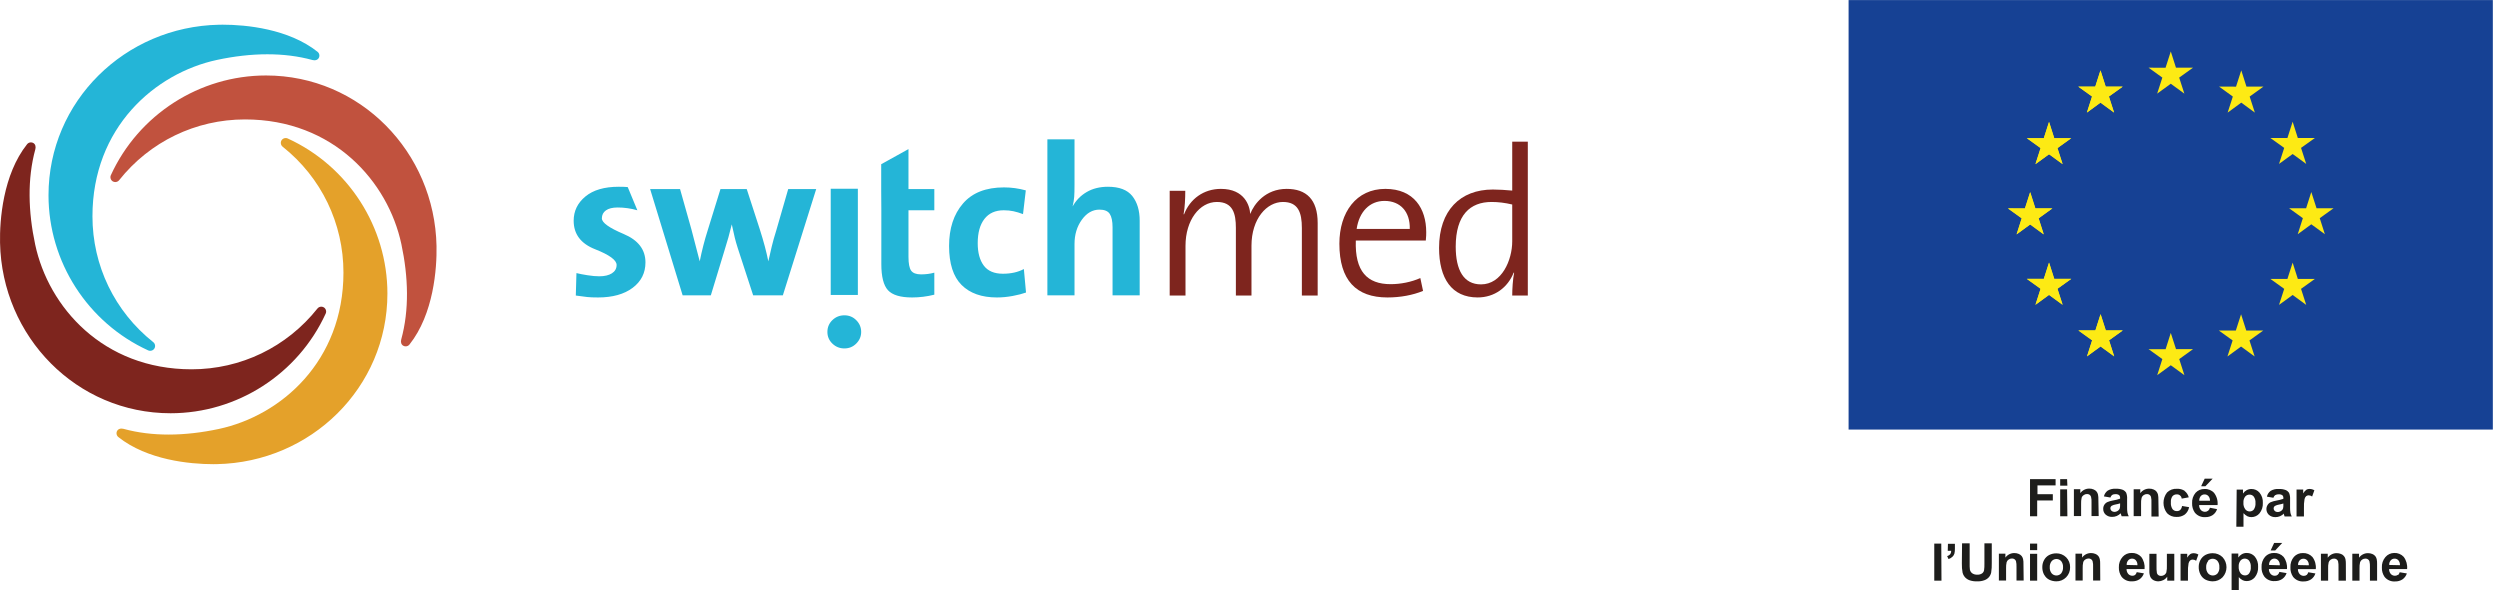
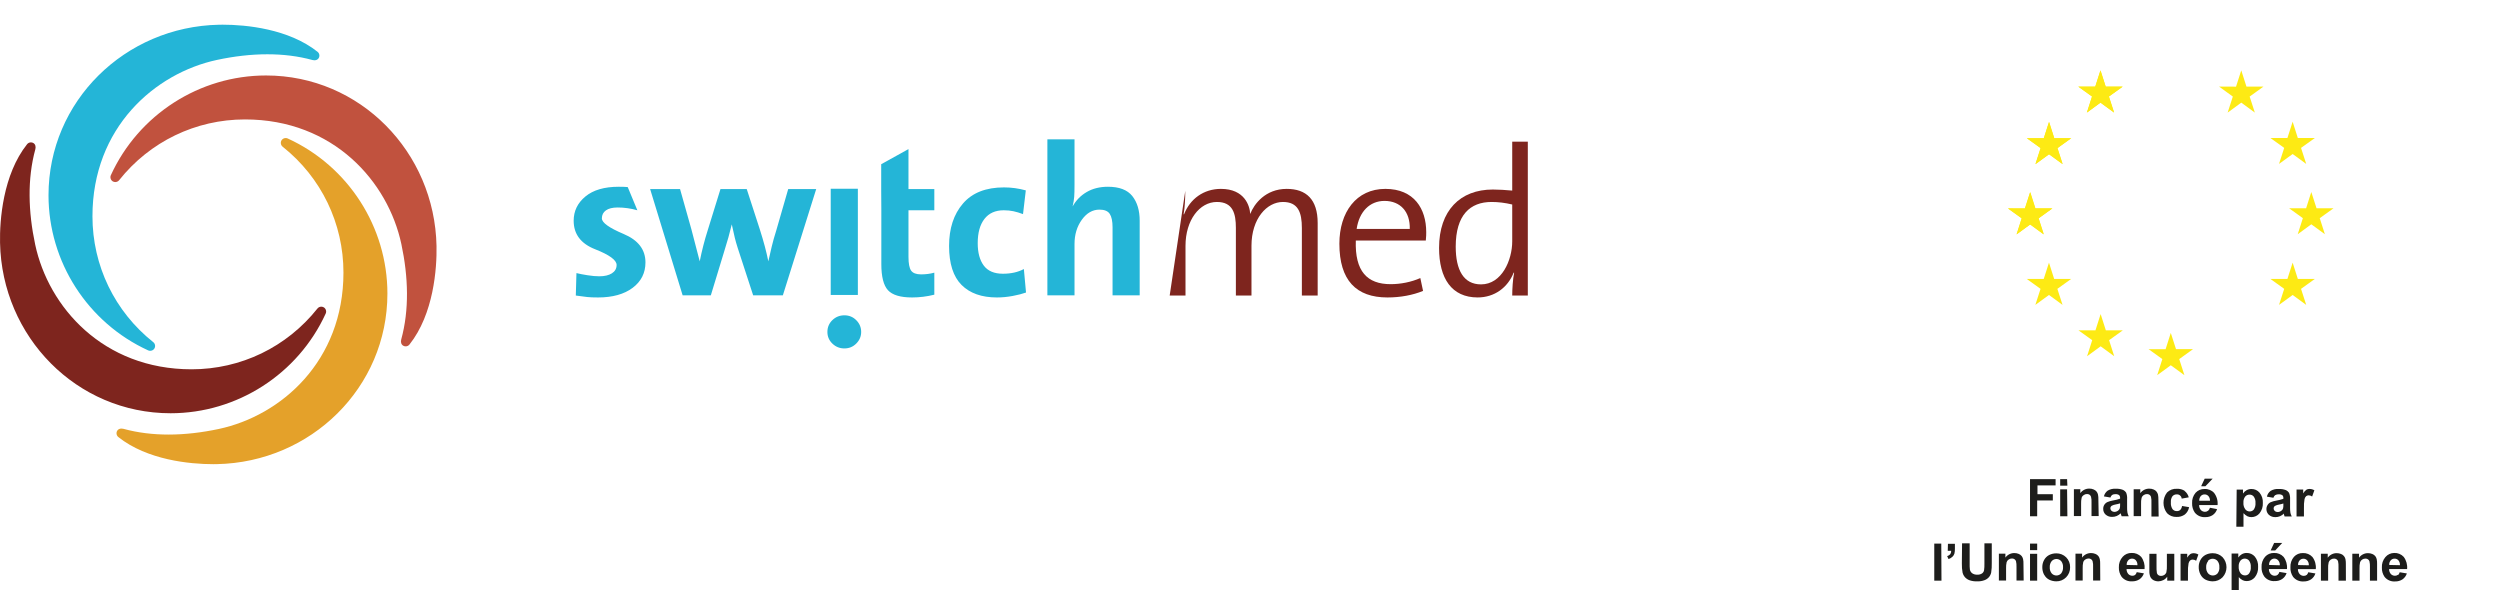
<svg xmlns="http://www.w3.org/2000/svg" xmlns:ns1="http://www.serif.com/" width="233px" height="55px" viewBox="0 0 233 55" version="1.1" xml:space="preserve" style="fill-rule:evenodd;clip-rule:evenodd;stroke-linejoin:round;stroke-miterlimit:2;">
  <g id="_03" ns1:id="03">
    <g id="Group-8" transform="matrix(1,0,0,1,0,2.301)">
      <path id="Fill-109" d="M20.76,-0C20.64,-0 20.524,0.002 20.415,0.004C11.653,0.177 4.521,7.134 4.521,15.898C4.521,22.098 8.168,27.773 13.812,30.356C13.872,30.383 13.935,30.395 13.998,30.395C14.153,30.395 14.305,30.317 14.388,30.181C14.508,29.986 14.464,29.731 14.284,29.589C10.682,26.724 8.617,22.449 8.617,17.857C8.617,9.593 14.435,4.517 20.243,3.279C21.815,2.944 23.387,2.758 24.917,2.758C26.369,2.758 27.784,2.925 29.125,3.294C29.184,3.31 29.244,3.318 29.303,3.318C29.463,3.318 29.614,3.257 29.7,3.119C29.821,2.924 29.775,2.67 29.596,2.527C26.906,0.386 22.935,-0 20.76,-0" style="fill:rgb(36,181,215);" />
      <path id="Fill-110" d="M24.791,4.733C18.59,4.733 12.915,8.381 10.332,14.026C10.238,14.232 10.316,14.484 10.507,14.601C10.581,14.646 10.661,14.667 10.743,14.667C10.878,14.667 11.01,14.608 11.1,14.497C13.964,10.895 18.24,8.83 22.831,8.83C31.096,8.83 36.173,14.648 37.409,20.455C38.062,23.522 38.15,26.585 37.394,29.338C37.335,29.553 37.379,29.796 37.57,29.913C37.644,29.958 37.725,29.98 37.807,29.98C37.941,29.98 38.073,29.92 38.162,29.809C40.422,26.968 40.726,22.701 40.684,20.627C40.511,11.865 33.555,4.733 24.791,4.733" style="fill:rgb(193,82,62);" />
      <g id="Group-114" transform="matrix(1,0,0,1,0,10.388)">
        <path id="Fill-111" d="M26.629,0.176C26.474,0.176 26.322,0.254 26.238,0.39C26.12,0.586 26.164,0.84 26.343,0.984C29.944,3.848 32.01,8.123 32.01,12.714C32.01,20.978 26.192,26.056 20.385,27.292C18.812,27.626 17.24,27.813 15.71,27.813C14.258,27.813 12.843,27.645 11.502,27.277C11.444,27.261 11.383,27.253 11.323,27.253C11.164,27.253 11.012,27.314 10.926,27.453C10.807,27.648 10.852,27.902 11.03,28.045C13.722,30.186 17.693,30.572 19.866,30.572C19.987,30.572 20.102,30.57 20.211,30.568C28.975,30.394 36.107,23.438 36.107,14.673C36.107,8.473 32.459,2.797 26.816,0.217C26.756,0.19 26.692,0.176 26.629,0.176" style="fill:rgb(228,161,42);" />
        <path id="Fill-113" d="M2.881,0.58C2.747,0.58 2.614,0.64 2.525,0.751C0.267,3.591 -0.039,7.858 0.004,9.933C0.176,18.695 7.133,25.826 15.897,25.826C22.098,25.826 27.772,22.179 30.355,16.535C30.45,16.328 30.372,16.076 30.181,15.959C30.107,15.914 30.026,15.893 29.944,15.893C29.81,15.893 29.677,15.952 29.588,16.063C26.724,19.664 22.448,21.73 17.857,21.73C9.592,21.73 4.515,15.912 3.279,10.105C2.626,7.037 2.539,3.974 3.293,1.222C3.353,1.006 3.309,0.763 3.117,0.646C3.044,0.601 2.962,0.58 2.881,0.58" style="fill:rgb(126,37,30);" />
      </g>
-       <path id="Fill-115" d="M119.919,15.303C117.935,15.303 116.874,16.718 116.52,17.641C116.481,16.895 116.009,15.303 113.789,15.303C112.178,15.303 110.901,16.246 110.351,17.68L110.312,17.661C110.43,17.053 110.468,16.129 110.468,15.48L109.015,15.48L109.015,25.244L110.489,25.244L110.489,20.608C110.489,18.211 111.805,16.522 113.416,16.522C114.909,16.522 115.184,17.603 115.184,18.939L115.184,25.244L116.638,25.244L116.638,20.608C116.638,18.074 118.072,16.522 119.566,16.522C120.98,16.522 121.334,17.484 121.334,18.957L121.334,25.244L122.807,25.244L122.807,18.486C122.807,16.287 121.747,15.303 119.919,15.303" style="fill:rgb(126,37,30);" />
+       <path id="Fill-115" d="M119.919,15.303C117.935,15.303 116.874,16.718 116.52,17.641C116.481,16.895 116.009,15.303 113.789,15.303C112.178,15.303 110.901,16.246 110.351,17.68L110.312,17.661C110.43,17.053 110.468,16.129 110.468,15.48L109.015,25.244L110.489,25.244L110.489,20.608C110.489,18.211 111.805,16.522 113.416,16.522C114.909,16.522 115.184,17.603 115.184,18.939L115.184,25.244L116.638,25.244L116.638,20.608C116.638,18.074 118.072,16.522 119.566,16.522C120.98,16.522 121.334,17.484 121.334,18.957L121.334,25.244L122.807,25.244L122.807,18.486C122.807,16.287 121.747,15.303 119.919,15.303" style="fill:rgb(126,37,30);" />
      <path id="Fill-116" d="M126.44,19.037C126.676,17.426 127.659,16.424 129.034,16.424C130.526,16.424 131.431,17.445 131.391,19.037L126.44,19.037ZM129.112,15.303C126.401,15.303 124.83,17.484 124.83,20.411C124.83,23.83 126.401,25.422 129.309,25.422C130.526,25.422 131.666,25.205 132.629,24.813L132.375,23.614C131.528,23.988 130.546,24.183 129.603,24.183C127.424,24.183 126.264,22.986 126.362,20.117L132.885,20.117C132.924,19.763 132.924,19.508 132.924,19.33C132.924,17.17 131.804,15.303 129.112,15.303Z" style="fill:rgb(126,37,30);" />
      <path id="Fill-117" d="M138.031,24.203C136.42,24.203 135.673,22.887 135.673,20.687C135.673,17.74 137.01,16.522 139.013,16.522C139.642,16.522 140.271,16.6 140.939,16.758L140.939,20.195C140.939,21.925 139.976,24.203 138.031,24.203M142.392,10.903L140.939,10.903L140.939,15.461C140.271,15.402 139.701,15.363 139.131,15.363C136.086,15.363 134.121,17.327 134.121,20.804C134.121,23.653 135.3,25.421 137.717,25.421C139.289,25.421 140.527,24.498 141.076,23.103L141.116,23.122C140.997,23.713 140.939,24.655 140.939,25.245L142.392,25.245L142.392,10.903" style="fill:rgb(126,37,30);" />
      <path id="Fill-118" d="M58.505,15.135C58.306,15.115 58.027,15.105 57.668,15.105C56.327,15.105 55.291,15.407 54.561,16.011C53.831,16.615 53.466,17.369 53.466,18.271C53.466,19.52 54.132,20.406 55.468,20.93C56.802,21.454 57.468,21.942 57.468,22.394C57.468,22.727 57.322,22.986 57.03,23.172C56.738,23.357 56.346,23.449 55.856,23.449C55.536,23.449 55.169,23.417 54.749,23.35C54.331,23.285 53.99,23.218 53.725,23.151L53.665,25.243C54.129,25.309 54.484,25.356 54.731,25.382C54.976,25.409 55.311,25.422 55.736,25.422C57.09,25.422 58.166,25.123 58.963,24.525C59.759,23.928 60.157,23.138 60.157,22.155C60.157,20.961 59.48,20.077 58.125,19.507C56.772,18.936 56.094,18.45 56.094,18.052C56.094,17.733 56.221,17.485 56.473,17.305C56.725,17.126 57.09,17.037 57.569,17.037C58.178,17.037 58.79,17.123 59.401,17.296L58.505,15.135ZM76.069,15.323L73.46,15.323L72.345,19.187C72.172,19.733 72.033,20.227 71.927,20.672C71.821,21.117 71.715,21.578 71.608,22.055C71.515,21.592 71.405,21.123 71.279,20.652C71.153,20.18 70.997,19.652 70.812,19.068L69.597,15.323L67.147,15.323L65.951,19.187C65.659,20.104 65.414,21.059 65.215,22.055L64.437,19.068L63.382,15.323L60.593,15.323L63.621,25.222L66.25,25.222L67.505,21.1C67.784,20.223 68.017,19.394 68.202,18.61C68.322,19.154 68.415,19.566 68.48,19.845C68.548,20.124 68.64,20.449 68.759,20.821L70.194,25.222L72.963,25.222L76.069,15.323ZM82.14,17.296L82.14,22.315C82.14,23.483 82.346,24.293 82.757,24.745C83.169,25.196 83.92,25.422 85.008,25.422C85.698,25.422 86.388,25.336 87.079,25.163L87.079,23.111C86.695,23.218 86.283,23.271 85.844,23.271C85.393,23.271 85.084,23.154 84.918,22.923C84.752,22.689 84.67,22.261 84.67,21.637L84.67,17.296L87.079,17.296L87.079,15.323L84.67,15.323L84.67,11.594L82.128,13.003L82.128,15.478L82.14,17.296ZM94.379,25.283C94.877,25.189 95.292,25.083 95.625,24.963L95.424,22.773C94.88,23.065 94.229,23.211 93.473,23.211C92.663,23.211 92.069,22.959 91.69,22.454C91.312,21.949 91.123,21.252 91.123,20.362C91.123,19.394 91.332,18.64 91.75,18.102C92.168,17.564 92.769,17.296 93.553,17.296C93.871,17.296 94.17,17.326 94.448,17.385C94.728,17.445 95.026,17.534 95.345,17.654L95.605,15.443C94.94,15.258 94.263,15.164 93.573,15.164C91.886,15.164 90.611,15.666 89.749,16.668C88.884,17.67 88.454,18.988 88.454,20.622C88.454,22.268 88.842,23.48 89.619,24.257C90.395,25.033 91.494,25.422 92.915,25.422C93.393,25.422 93.881,25.375 94.379,25.283ZM106.219,25.222L106.219,18.271C106.219,17.316 105.99,16.548 105.53,15.971C105.071,15.394 104.314,15.105 103.263,15.105C102.503,15.105 101.844,15.268 101.286,15.593C100.726,15.918 100.287,16.366 99.968,16.937C100.047,16.592 100.096,16.296 100.115,16.051C100.135,15.805 100.145,15.43 100.145,14.926L100.145,10.682L97.616,10.682L97.616,25.222L100.145,25.222L100.145,20.442C100.145,19.566 100.371,18.813 100.825,18.182C101.279,17.551 101.827,17.236 102.469,17.236C102.935,17.236 103.257,17.369 103.43,17.635C103.603,17.9 103.69,18.318 103.69,18.888L103.69,25.222L106.219,25.222Z" style="fill:rgb(36,181,215);" />
      <path id="Fill-119" d="M77.423,25.189L79.952,25.189L79.952,15.29L77.423,15.29L77.423,25.189Z" style="fill:rgb(36,181,215);" />
      <path id="Fill-120" d="M77.58,27.533C77.269,27.832 77.114,28.2 77.114,28.638C77.114,29.063 77.269,29.426 77.58,29.724C77.889,30.023 78.262,30.173 78.698,30.173C79.133,30.173 79.503,30.02 79.806,29.715C80.11,29.409 80.261,29.05 80.261,28.638C80.261,28.214 80.11,27.849 79.806,27.544C79.503,27.237 79.133,27.086 78.698,27.086C78.262,27.086 77.889,27.235 77.58,27.533" style="fill:rgb(36,181,215);" />
    </g>
    <g transform="matrix(0.46,0,0,0.46,170.798,-6.958)">
-       <rect x="3.24" y="15.14" width="130.53" height="87.02" style="fill:rgb(22,65,148);" />
-     </g>
+       </g>
    <g transform="matrix(0.46,0,0,0.46,170.798,-6.958)">
-       <path d="M65.76,34.1L68.52,32.09L71.27,34.1L70.22,30.85L73.02,28.84L69.57,28.84L68.52,25.55L67.46,28.85L64.02,28.84L66.81,30.85L65.76,34.1Z" style="fill:rgb(253,234,20);fill-rule:nonzero;" />
-     </g>
+       </g>
    <g transform="matrix(0.46,0,0,0.46,170.798,-6.958)">
      <path d="M51.51,37.93L54.26,35.92L57.02,37.93L55.97,34.68L58.77,32.67L55.32,32.67L54.26,29.38L53.21,32.67L49.76,32.67L52.56,34.68L51.51,37.93Z" style="fill:rgb(253,234,20);fill-rule:nonzero;" />
    </g>
    <g transform="matrix(0.46,0,0,0.46,170.798,-6.958)">
      <path d="M43.84,39.83L42.78,43.13L39.33,43.12L42.13,45.13L41.08,48.38L43.84,46.38L46.59,48.38L45.54,45.13L48.34,43.12L44.89,43.12L43.84,39.83Z" style="fill:rgb(253,234,20);fill-rule:nonzero;" />
    </g>
    <g transform="matrix(0.46,0,0,0.46,170.798,-6.958)">
      <path d="M40.01,60.61L42.76,62.62L41.72,59.37L44.51,57.36L41.06,57.36L40.01,54.07L38.95,57.37L35.51,57.36L38.3,59.37L37.26,62.62L40.01,60.61Z" style="fill:rgb(253,234,20);fill-rule:nonzero;" />
    </g>
    <g transform="matrix(0.46,0,0,0.46,170.798,-6.958)">
      <path d="M44.89,71.64L43.84,68.34L42.78,71.64L39.33,71.64L42.13,73.65L41.08,76.9L43.84,74.89L46.59,76.9L45.54,73.65L48.34,71.64L44.89,71.64Z" style="fill:rgb(253,234,20);fill-rule:nonzero;" />
    </g>
    <g transform="matrix(0.46,0,0,0.46,170.798,-6.958)">
-       <path d="M55.34,82.09L54.28,78.8L53.23,82.09L49.78,82.09L52.58,84.1L51.53,87.35L54.29,85.34L57.04,87.35L55.99,84.1L58.79,82.09L55.34,82.09Z" style="fill:rgb(253,234,20);fill-rule:nonzero;" />
-     </g>
+       </g>
    <g transform="matrix(0.46,0,0,0.46,170.798,-6.958)">
      <path d="M69.58,85.87L68.52,82.58L67.47,85.88L64.02,85.87L66.81,87.88L65.77,91.14L68.52,89.13L71.28,91.14L70.23,87.88L73.02,85.87L69.58,85.87Z" style="fill:rgb(253,234,20);fill-rule:nonzero;" />
    </g>
    <g transform="matrix(0.46,0,0,0.46,170.798,-6.958)">
-       <path d="M83.81,82.09L82.76,78.8L81.7,82.09L78.25,82.09L81.05,84.1L80,87.35L82.76,85.34L85.51,87.35L84.46,84.1L87.26,82.09L83.81,82.09Z" style="fill:rgb(253,234,20);fill-rule:nonzero;" />
-     </g>
+       </g>
    <g transform="matrix(0.46,0,0,0.46,170.798,-6.958)">
      <path d="M94.26,71.64L93.21,68.34L92.15,71.64L88.7,71.64L91.5,73.65L90.45,76.9L93.21,74.89L95.96,76.9L94.91,73.65L97.71,71.64L94.26,71.64Z" style="fill:rgb(253,234,20);fill-rule:nonzero;" />
    </g>
    <g transform="matrix(0.46,0,0,0.46,170.798,-6.958)">
      <path d="M101.5,57.32L98.05,57.32L96.99,54.03L95.94,57.32L92.49,57.32L95.28,59.33L94.24,62.58L96.99,60.57L99.74,62.58L98.7,59.33L101.5,57.32Z" style="fill:rgb(253,234,20);fill-rule:nonzero;" />
    </g>
    <g transform="matrix(0.46,0,0,0.46,170.798,-6.958)">
      <path d="M90.45,48.34L93.21,46.33L95.96,48.34L94.91,45.09L97.71,43.09L94.26,43.09L93.21,39.79L92.15,43.09L88.7,43.09L91.5,45.09L90.45,48.34Z" style="fill:rgb(253,234,20);fill-rule:nonzero;" />
    </g>
    <g transform="matrix(0.46,0,0,0.46,170.798,-6.958)">
      <path d="M82.8,29.38L81.74,32.68L78.3,32.67L81.09,34.69L80.04,37.94L82.8,35.92L85.55,37.94L84.5,34.69L87.3,32.67L83.85,32.67L82.8,29.38Z" style="fill:rgb(253,234,20);fill-rule:nonzero;" />
    </g>
    <g transform="matrix(0.46,0,0,0.46,170.798,-6.958)">
      <path d="M51.54,37.93L54.29,35.92L57.04,37.93L55.99,34.68L58.79,32.68L55.34,32.68L54.29,29.39L53.23,32.68L49.79,32.68L52.58,34.68L51.54,37.93Z" style="fill:rgb(253,234,20);fill-rule:nonzero;" />
    </g>
    <g transform="matrix(0.46,0,0,0.46,170.798,-6.958)">
      <path d="M43.87,39.83L42.81,43.12L39.37,43.12L42.16,45.13L41.12,48.38L43.87,46.37L46.62,48.38L45.57,45.13L48.37,43.12L44.92,43.12L43.87,39.83Z" style="fill:rgb(253,234,20);fill-rule:nonzero;" />
    </g>
    <g transform="matrix(0.46,0,0,0.46,170.798,-6.958)">
      <path d="M40.05,60.59L42.8,62.6L41.75,59.35L44.54,57.34L41.1,57.34L40.05,54.05L38.99,57.35L35.55,57.34L38.34,59.35L37.3,62.6L40.05,60.59Z" style="fill:rgb(253,234,20);fill-rule:nonzero;" />
    </g>
    <g transform="matrix(0.46,0,0,0.46,170.798,-6.958)">
-       <path d="M44.92,71.61L43.87,68.32L42.81,71.61L39.37,71.61L42.16,73.61L41.12,76.86L43.87,74.85L46.62,76.86L45.57,73.61L48.37,71.61L44.92,71.61Z" style="fill:rgb(253,234,20);fill-rule:nonzero;" />
-     </g>
+       </g>
    <g transform="matrix(0.46,0,0,0.46,170.798,-6.958)">
      <path d="M55.36,82.05L54.31,78.76L53.26,82.05L49.81,82.05L52.6,84.05L51.56,87.3L54.31,85.29L57.06,87.3L56.02,84.05L58.81,82.05L55.36,82.05Z" style="fill:rgb(253,234,20);fill-rule:nonzero;" />
    </g>
    <g transform="matrix(0.46,0,0,0.46,170.798,-6.958)">
      <path d="M112.77,129.59C112.749,129.252 112.86,128.918 113.08,128.66C113.277,128.43 113.567,128.301 113.87,128.31C114.159,128.305 114.436,128.425 114.63,128.64C114.861,128.92 114.976,129.278 114.95,129.64L112.77,129.59ZM114.52,131.59C114.356,131.72 114.15,131.788 113.94,131.78C113.622,131.785 113.316,131.654 113.1,131.42C112.863,131.142 112.738,130.785 112.75,130.42L116.4,130.42C116.485,129.544 116.243,128.668 115.72,127.96C115.225,127.419 114.513,127.125 113.78,127.16C113.093,127.166 112.442,127.473 112,128C111.499,128.589 111.245,129.349 111.29,130.12C111.265,130.788 111.454,131.447 111.83,132C112.341,132.644 113.14,132.992 113.96,132.93C114.494,132.948 115.022,132.801 115.47,132.51C115.886,132.216 116.195,131.795 116.35,131.31L114.9,131.07C114.845,131.297 114.723,131.503 114.55,131.66M110.32,129.41C110.334,129.075 110.307,128.739 110.24,128.41C110.188,128.193 110.093,127.989 109.96,127.81C109.799,127.612 109.589,127.46 109.35,127.37C109.071,127.255 108.772,127.197 108.47,127.2C107.754,127.195 107.078,127.538 106.66,128.12L106.66,127.32L105.3,127.32L105.3,132.77L106.76,132.77L106.76,130.3C106.742,129.88 106.779,129.46 106.87,129.05C106.94,128.828 107.085,128.637 107.28,128.51C107.479,128.37 107.717,128.297 107.96,128.3C108.142,128.294 108.32,128.347 108.47,128.45C108.612,128.546 108.718,128.687 108.77,128.85C108.855,129.224 108.889,129.607 108.87,129.99L108.87,132.77L110.32,132.77L110.32,129.41ZM103.99,129.41C103.999,129.075 103.972,128.74 103.91,128.41C103.859,128.191 103.76,127.986 103.62,127.81C103.466,127.61 103.258,127.457 103.02,127.37C102.741,127.256 102.442,127.198 102.14,127.2C101.421,127.195 100.742,127.538 100.32,128.12L100.32,127.32L98.94,127.32L98.94,132.77L100.4,132.77L100.4,130.3C100.377,129.88 100.414,129.459 100.51,129.05C100.58,128.828 100.725,128.637 100.92,128.51C101.119,128.37 101.357,128.297 101.6,128.3C101.782,128.294 101.96,128.347 102.11,128.45C102.252,128.546 102.358,128.687 102.41,128.85C102.49,129.224 102.52,129.608 102.5,129.99L102.5,132.77L104,132.77L103.99,129.41ZM94.31,129.61C94.285,129.273 94.393,128.939 94.61,128.68C94.807,128.45 95.097,128.321 95.4,128.33C95.689,128.325 95.966,128.445 96.16,128.66C96.395,128.938 96.513,129.297 96.49,129.66L94.31,129.61ZM96.05,131.61C95.886,131.74 95.68,131.808 95.47,131.8C95.152,131.805 94.846,131.674 94.63,131.44C94.393,131.162 94.268,130.805 94.28,130.44L97.9,130.44C97.99,129.564 97.747,128.685 97.22,127.98C96.725,127.439 96.013,127.145 95.28,127.18C94.593,127.16 93.931,127.441 93.47,127.95C92.969,128.539 92.715,129.299 92.76,130.07C92.724,130.755 92.914,131.433 93.3,132C93.811,132.644 94.61,132.992 95.43,132.93C95.965,132.949 96.492,132.803 96.94,132.51C97.359,132.219 97.668,131.797 97.82,131.31L96.37,131.07C96.319,131.299 96.197,131.506 96.02,131.66M89.67,126.66L91.1,125.13L89.46,125.13L88.75,126.66L89.67,126.66ZM88.43,129.59C88.409,129.252 88.52,128.918 88.74,128.66C88.93,128.431 89.212,128.298 89.51,128.298C89.808,128.298 90.09,128.431 90.28,128.66C90.52,128.935 90.639,129.296 90.61,129.66L88.43,129.59ZM90.17,131.59C90.01,131.721 89.807,131.789 89.6,131.78C89.281,131.789 88.974,131.657 88.76,131.42C88.516,131.145 88.387,130.787 88.4,130.42L92.06,130.42C92.145,129.544 91.903,128.668 91.38,127.96C90.884,127.42 90.173,127.126 89.44,127.16C88.753,127.137 88.09,127.419 87.63,127.93C87.126,128.517 86.867,129.277 86.91,130.05C86.884,130.72 87.077,131.38 87.46,131.93C87.967,132.573 88.763,132.923 89.58,132.86C90.115,132.881 90.643,132.734 91.09,132.44C91.512,132.15 91.825,131.728 91.98,131.24L90.53,131C90.476,131.23 90.35,131.437 90.17,131.59M82.64,128.71C82.855,128.451 83.174,128.301 83.51,128.301C83.846,128.301 84.165,128.451 84.38,128.71C84.643,129.082 84.767,129.536 84.73,129.99C84.775,130.456 84.654,130.923 84.39,131.31C84.193,131.573 83.878,131.723 83.55,131.71C83.198,131.712 82.865,131.549 82.65,131.27C82.374,130.873 82.243,130.392 82.28,129.91C82.249,129.48 82.377,129.052 82.64,128.71M80.84,134.81L82.3,134.81L82.3,132.06C82.52,132.313 82.784,132.523 83.08,132.68C83.339,132.803 83.623,132.864 83.91,132.86C84.539,132.861 85.137,132.582 85.54,132.1C86.019,131.502 86.258,130.745 86.21,129.98C86.259,129.229 86.023,128.486 85.55,127.9C85.142,127.426 84.545,127.155 83.92,127.16C83.571,127.155 83.226,127.241 82.92,127.41C82.633,127.576 82.387,127.805 82.2,128.08L82.2,127.28L80.84,127.28L80.84,134.81ZM76.05,128.76C76.295,128.488 76.644,128.332 77.01,128.332C77.376,128.332 77.725,128.488 77.97,128.76C78.251,129.11 78.39,129.553 78.36,130C78.411,130.463 78.282,130.929 78,131.3C77.755,131.572 77.406,131.728 77.04,131.728C76.674,131.728 76.325,131.572 76.08,131.3C75.799,130.95 75.66,130.507 75.69,130.06C75.66,129.61 75.8,129.164 76.08,128.81M74.56,131.57C74.785,131.997 75.133,132.345 75.56,132.57C76.011,132.792 76.507,132.908 77.01,132.91C77.761,132.923 78.485,132.627 79.01,132.09C80.071,130.946 80.071,129.154 79.01,128.01C78.477,127.488 77.756,127.199 77.01,127.21C76.499,127.205 75.994,127.325 75.54,127.56C75.118,127.791 74.771,128.138 74.54,128.56C74.306,128.986 74.182,129.464 74.18,129.95C74.162,130.502 74.286,131.05 74.54,131.54M72,131.1C71.975,130.487 72.015,129.874 72.12,129.27C72.165,129.041 72.281,128.831 72.45,128.67C72.599,128.556 72.782,128.496 72.97,128.5C73.218,128.512 73.458,128.596 73.66,128.74L74.11,127.48C73.808,127.299 73.462,127.205 73.11,127.21C72.888,127.207 72.67,127.266 72.48,127.38C72.221,127.576 72.006,127.825 71.85,128.11L71.85,127.33L70.5,127.33L70.5,132.78L72,132.78L72,131.1ZM69.23,132.78L69.23,127.33L67.73,127.33L67.73,129.63C67.755,130.123 67.718,130.617 67.62,131.1C67.541,131.307 67.402,131.485 67.22,131.61C67.021,131.742 66.788,131.811 66.55,131.81C66.359,131.818 66.17,131.766 66.01,131.66C65.87,131.558 65.765,131.415 65.71,131.25C65.638,130.784 65.611,130.311 65.63,129.84L65.63,127.33L64.18,127.33L64.18,130.78C64.161,131.192 64.226,131.604 64.37,131.99C64.508,132.277 64.732,132.515 65.01,132.67C65.318,132.832 65.662,132.915 66.01,132.91C66.358,132.903 66.7,132.818 67.01,132.66C67.327,132.5 67.599,132.263 67.8,131.97L67.8,132.78L69.23,132.78ZM59.58,129.59C59.559,129.252 59.67,128.918 59.89,128.66C60.087,128.43 60.377,128.301 60.68,128.31C60.969,128.305 61.246,128.425 61.44,128.64C61.671,128.92 61.786,129.278 61.76,129.64L59.58,129.59ZM61.33,131.59C61.166,131.72 60.96,131.788 60.75,131.78C60.432,131.785 60.126,131.654 59.91,131.42C59.673,131.142 59.548,130.785 59.56,130.42L63.21,130.42C63.295,129.544 63.053,128.668 62.53,127.96C62.035,127.419 61.323,127.125 60.59,127.16C59.903,127.14 59.241,127.421 58.78,127.93C58.241,128.52 57.961,129.302 58,130.1C57.979,130.769 58.172,131.428 58.55,131.98C59.061,132.624 59.86,132.972 60.68,132.91C61.214,132.928 61.742,132.781 62.19,132.49C62.606,132.196 62.915,131.775 63.07,131.29L61.62,131.05C61.565,131.277 61.443,131.483 61.27,131.64M54.21,129.39C54.224,129.055 54.197,128.719 54.13,128.39C54.078,128.173 53.983,127.969 53.85,127.79C53.689,127.592 53.479,127.44 53.24,127.35C52.961,127.235 52.662,127.177 52.36,127.18C51.644,127.175 50.968,127.518 50.55,128.1L50.55,127.3L49.21,127.3L49.21,132.75L50.67,132.75L50.67,130.28C50.652,129.86 50.689,129.44 50.78,129.03C50.852,128.806 51.001,128.615 51.2,128.49C51.395,128.351 51.63,128.277 51.87,128.28C52.052,128.274 52.23,128.327 52.38,128.43C52.522,128.526 52.628,128.667 52.68,128.83C52.77,129.203 52.804,129.587 52.78,129.97L52.78,132.75L54.23,132.75L54.21,129.39ZM44.39,128.81C44.635,128.538 44.984,128.382 45.35,128.382C45.716,128.382 46.065,128.538 46.31,128.81C46.583,129.163 46.718,129.604 46.69,130.05C46.718,130.499 46.583,130.943 46.31,131.3C46.065,131.572 45.716,131.728 45.35,131.728C44.984,131.728 44.635,131.572 44.39,131.3C44.109,130.95 43.97,130.507 44,130.06C43.97,129.61 44.11,129.164 44.39,128.81M42.87,131.57C43.092,131.998 43.442,132.348 43.87,132.57C44.321,132.792 44.817,132.908 45.32,132.91C46.071,132.923 46.795,132.627 47.32,132.09C47.855,131.545 48.144,130.804 48.12,130.04C48.138,129.292 47.848,128.569 47.32,128.04C46.789,127.515 46.067,127.226 45.32,127.24C44.809,127.235 44.304,127.355 43.85,127.59C43.426,127.818 43.078,128.166 42.85,128.59C42.616,129.016 42.492,129.494 42.49,129.98C42.472,130.532 42.596,131.08 42.85,131.57M41.45,127.33L40,127.33L40,132.78L41.45,132.78L41.45,127.33ZM41.45,125.26L40,125.26L40,126.59L41.45,126.59L41.45,125.26ZM38.67,129.39C38.684,129.055 38.657,128.719 38.59,128.39C38.538,128.173 38.443,127.969 38.31,127.79C38.149,127.592 37.939,127.44 37.7,127.35C37.421,127.235 37.122,127.177 36.82,127.18C36.104,127.175 35.428,127.518 35.01,128.1L35.01,127.3L33.69,127.3L33.69,132.75L35.15,132.75L35.15,130.28C35.132,129.86 35.169,129.44 35.26,129.03C35.33,128.808 35.475,128.617 35.67,128.49C35.869,128.35 36.107,128.277 36.35,128.28C36.532,128.274 36.71,128.327 36.86,128.43C37.002,128.526 37.108,128.667 37.16,128.83C37.245,129.204 37.279,129.587 37.26,129.97L37.26,132.75L38.71,132.75L38.67,129.39ZM26.19,129.27C26.173,129.91 26.223,130.55 26.34,131.18C26.418,131.489 26.565,131.776 26.77,132.02C27.013,132.299 27.318,132.518 27.66,132.66C28.188,132.853 28.749,132.938 29.31,132.91C29.807,132.931 30.303,132.853 30.77,132.68C31.116,132.555 31.425,132.345 31.67,132.07C31.899,131.8 32.057,131.477 32.13,131.13C32.228,130.495 32.268,129.852 32.25,129.21L32.25,125.21L30.76,125.21L30.76,129.37C30.772,129.798 30.749,130.226 30.69,130.65C30.648,130.911 30.504,131.145 30.29,131.3C29.995,131.496 29.643,131.587 29.29,131.56C28.935,131.577 28.584,131.478 28.29,131.28C28.046,131.101 27.878,130.837 27.82,130.54C27.772,130.122 27.755,129.701 27.77,129.28L27.77,125.21L26.23,125.21L26.19,129.27ZM23.33,126.72L24.03,126.72C24.04,126.964 23.973,127.205 23.84,127.41C23.676,127.602 23.455,127.738 23.21,127.8L23.49,128.4C23.775,128.305 24.038,128.152 24.26,127.95C24.455,127.774 24.6,127.55 24.68,127.3C24.758,126.973 24.792,126.636 24.78,126.3L24.78,125.3L23.37,125.3L23.33,126.72ZM22.02,125.26L20.6,125.26L20.6,132.78L22.06,132.78L22.02,125.26Z" style="fill:rgb(29,29,27);fill-rule:nonzero;" />
    </g>
    <g transform="matrix(0.46,0,0,0.46,170.798,-6.958)">
      <path d="M95.5,118.08C95.475,117.467 95.515,116.854 95.62,116.25C95.665,116.021 95.781,115.811 95.95,115.65C96.1,115.538 96.283,115.478 96.47,115.48C96.718,115.492 96.958,115.576 97.16,115.72L97.61,114.46C97.308,114.279 96.962,114.185 96.61,114.19C96.388,114.182 96.168,114.241 95.98,114.36C95.723,114.559 95.509,114.807 95.35,115.09L95.35,114.31L94,114.31L94,119.76L95.5,119.76L95.5,118.08ZM91.33,117.43C91.342,117.665 91.321,117.9 91.27,118.13C91.214,118.326 91.09,118.497 90.92,118.61C90.704,118.773 90.441,118.864 90.17,118.87C89.956,118.874 89.748,118.795 89.59,118.65C89.443,118.513 89.359,118.321 89.36,118.12C89.363,117.914 89.473,117.725 89.65,117.62C89.897,117.49 90.164,117.402 90.44,117.36C90.742,117.308 91.039,117.235 91.33,117.14L91.33,117.43ZM89.73,115.43C89.914,115.321 90.126,115.268 90.34,115.28C90.613,115.252 90.887,115.315 91.12,115.46C91.275,115.615 91.352,115.832 91.33,116.05L91.33,116.19C90.868,116.351 90.393,116.471 89.91,116.55C89.512,116.615 89.123,116.725 88.75,116.88C88.494,117.003 88.278,117.197 88.13,117.44C87.733,118.083 87.846,118.925 88.4,119.44C88.77,119.761 89.251,119.926 89.74,119.9C90.049,119.902 90.355,119.841 90.64,119.72C90.938,119.592 91.21,119.409 91.44,119.18C91.445,119.237 91.445,119.293 91.44,119.35L91.58,119.77L93.03,119.77C92.91,119.539 92.819,119.294 92.76,119.04C92.708,118.689 92.684,118.335 92.69,117.98L92.69,116.3C92.72,115.857 92.652,115.413 92.49,115C92.33,114.744 92.097,114.541 91.82,114.42C91.357,114.247 90.863,114.172 90.37,114.2C89.804,114.16 89.239,114.293 88.75,114.58C88.365,114.866 88.095,115.282 87.99,115.75L89.31,115.98C89.371,115.773 89.493,115.588 89.66,115.45M83.59,115.74C83.81,115.478 84.138,115.33 84.48,115.34C84.815,115.333 85.135,115.485 85.34,115.75C85.595,116.126 85.715,116.577 85.68,117.03C85.72,117.494 85.603,117.959 85.35,118.35C85.145,118.608 84.83,118.756 84.5,118.75C84.151,118.75 83.822,118.587 83.61,118.31C83.326,117.917 83.194,117.433 83.24,116.95C83.207,116.518 83.331,116.088 83.59,115.74M81.8,121.85L83.25,121.85L83.25,119.1C83.474,119.349 83.737,119.558 84.03,119.72C84.29,119.842 84.573,119.903 84.86,119.9C85.489,119.901 86.087,119.622 86.49,119.14C86.973,118.543 87.216,117.787 87.17,117.02C87.216,116.267 86.977,115.524 86.5,114.94C86.095,114.463 85.496,114.191 84.87,114.2C84.521,114.195 84.176,114.281 83.87,114.45C83.581,114.613 83.334,114.843 83.15,115.12L83.15,114.32L81.87,114.32L81.8,121.85ZM75.53,113.65L77,112.11L75.39,112.11L74.67,113.64L75.53,113.65ZM74.29,116.58C74.268,116.24 74.375,115.904 74.59,115.64C74.789,115.414 75.079,115.289 75.38,115.3C75.669,115.295 75.946,115.415 76.14,115.63C76.365,115.893 76.48,116.234 76.46,116.58L74.29,116.58ZM76.03,118.63C75.866,118.76 75.66,118.828 75.45,118.82C75.132,118.825 74.826,118.694 74.61,118.46C74.373,118.182 74.248,117.825 74.26,117.46L78,117.46C78.084,116.581 77.834,115.703 77.3,115C76.807,114.455 76.094,114.161 75.36,114.2C74.676,114.18 74.015,114.457 73.55,114.96C73.047,115.551 72.792,116.315 72.84,117.09C72.815,117.758 73.004,118.417 73.38,118.97C73.891,119.614 74.69,119.962 75.51,119.9C76.045,119.919 76.572,119.773 77.02,119.48C77.437,119.187 77.746,118.765 77.9,118.28L76.45,118C76.395,118.227 76.273,118.433 76.1,118.59M71.36,114.59C70.886,114.28 70.325,114.129 69.76,114.16C69.017,114.109 68.287,114.383 67.76,114.91C66.804,116.138 66.804,117.872 67.76,119.1C68.263,119.614 68.962,119.89 69.68,119.86C70.287,119.89 70.886,119.714 71.38,119.36C71.829,118.983 72.131,118.458 72.23,117.88L70.8,117.64C70.769,117.943 70.639,118.228 70.43,118.45C70.24,118.608 69.997,118.69 69.75,118.68C69.41,118.694 69.083,118.546 68.87,118.28C68.611,117.873 68.495,117.391 68.54,116.91C68.497,116.469 68.61,116.026 68.86,115.66C69.082,115.416 69.4,115.28 69.73,115.29C70.239,115.256 70.688,115.642 70.73,116.15L72.16,115.89C72.031,115.374 71.731,114.915 71.31,114.59M66.01,116.34C66.019,116.005 65.992,115.67 65.93,115.34C65.875,115.123 65.776,114.918 65.64,114.74C65.486,114.54 65.278,114.387 65.04,114.3C64.762,114.182 64.462,114.124 64.16,114.13C63.44,114.122 62.76,114.466 62.34,115.05L62.34,114.25L61,114.25L61,119.7L62.5,119.7L62.5,117.23C62.477,116.81 62.514,116.389 62.61,115.98C62.68,115.758 62.825,115.567 63.02,115.44C63.219,115.3 63.457,115.227 63.7,115.23C63.877,115.226 64.051,115.275 64.2,115.37C64.345,115.469 64.454,115.613 64.51,115.78C64.597,116.18 64.627,116.591 64.6,117L64.6,119.78L66.06,119.78L66.01,116.34ZM58.25,117.4C58.262,117.635 58.241,117.87 58.19,118.1C58.134,118.294 58.014,118.463 57.85,118.58C57.631,118.745 57.365,118.836 57.09,118.84C56.876,118.844 56.668,118.765 56.51,118.62C56.363,118.483 56.279,118.291 56.28,118.09C56.283,117.884 56.393,117.695 56.57,117.59C56.817,117.46 57.084,117.372 57.36,117.33C57.662,117.278 57.959,117.205 58.25,117.11L58.25,117.4ZM56.65,115.4C56.834,115.291 57.046,115.238 57.26,115.25C57.533,115.222 57.807,115.285 58.04,115.43C58.195,115.585 58.272,115.802 58.25,116.02L58.25,116.16C57.789,116.324 57.313,116.444 56.83,116.52C56.435,116.583 56.049,116.694 55.68,116.85C55.147,117.098 54.811,117.642 54.83,118.23C54.817,118.669 54.996,119.093 55.32,119.39C55.69,119.711 56.171,119.876 56.66,119.85C56.972,119.851 57.282,119.79 57.57,119.67C57.865,119.542 58.133,119.359 58.36,119.13L58.42,119.3C58.457,119.443 58.504,119.583 58.56,119.72L60,119.72C59.878,119.491 59.791,119.245 59.74,118.99C59.683,118.64 59.659,118.285 59.67,117.93L59.67,116.25C59.703,115.808 59.639,115.364 59.48,114.95C59.317,114.696 59.085,114.494 58.81,114.37C58.344,114.197 57.847,114.123 57.35,114.15C56.787,114.109 56.225,114.242 55.74,114.53C55.351,114.814 55.077,115.23 54.97,115.7L56.29,115.93C56.351,115.723 56.473,115.538 56.64,115.4M53.85,116.33C53.864,115.995 53.837,115.659 53.77,115.33C53.723,115.112 53.627,114.907 53.49,114.73C53.329,114.532 53.119,114.38 52.88,114.29C52.602,114.17 52.302,114.112 52,114.12C51.283,114.112 50.606,114.456 50.19,115.04L50.19,114.24L48.89,114.24L48.89,119.69L50.35,119.69L50.35,117.22C50.332,116.8 50.369,116.38 50.46,115.97C50.532,115.746 50.681,115.555 50.88,115.43C51.075,115.291 51.31,115.217 51.55,115.22C51.73,115.216 51.907,115.265 52.06,115.36C52.202,115.46 52.308,115.604 52.36,115.77C52.45,116.143 52.484,116.527 52.46,116.91L52.46,119.69L53.91,119.69L53.85,116.33ZM47.51,114.27L46.11,114.27L46.11,119.72L47.57,119.72L47.51,114.27ZM47.51,112.2L46.11,112.2L46.11,113.53L47.57,113.53L47.51,112.2ZM41.45,119.72L41.45,116.52L44.62,116.52L44.62,115.25L41.51,115.25L41.51,113.47L45.18,113.47L45.18,112.2L40,112.2L40,119.72L41.45,119.72Z" style="fill:rgb(29,29,27);fill-rule:nonzero;" />
    </g>
  </g>
</svg>